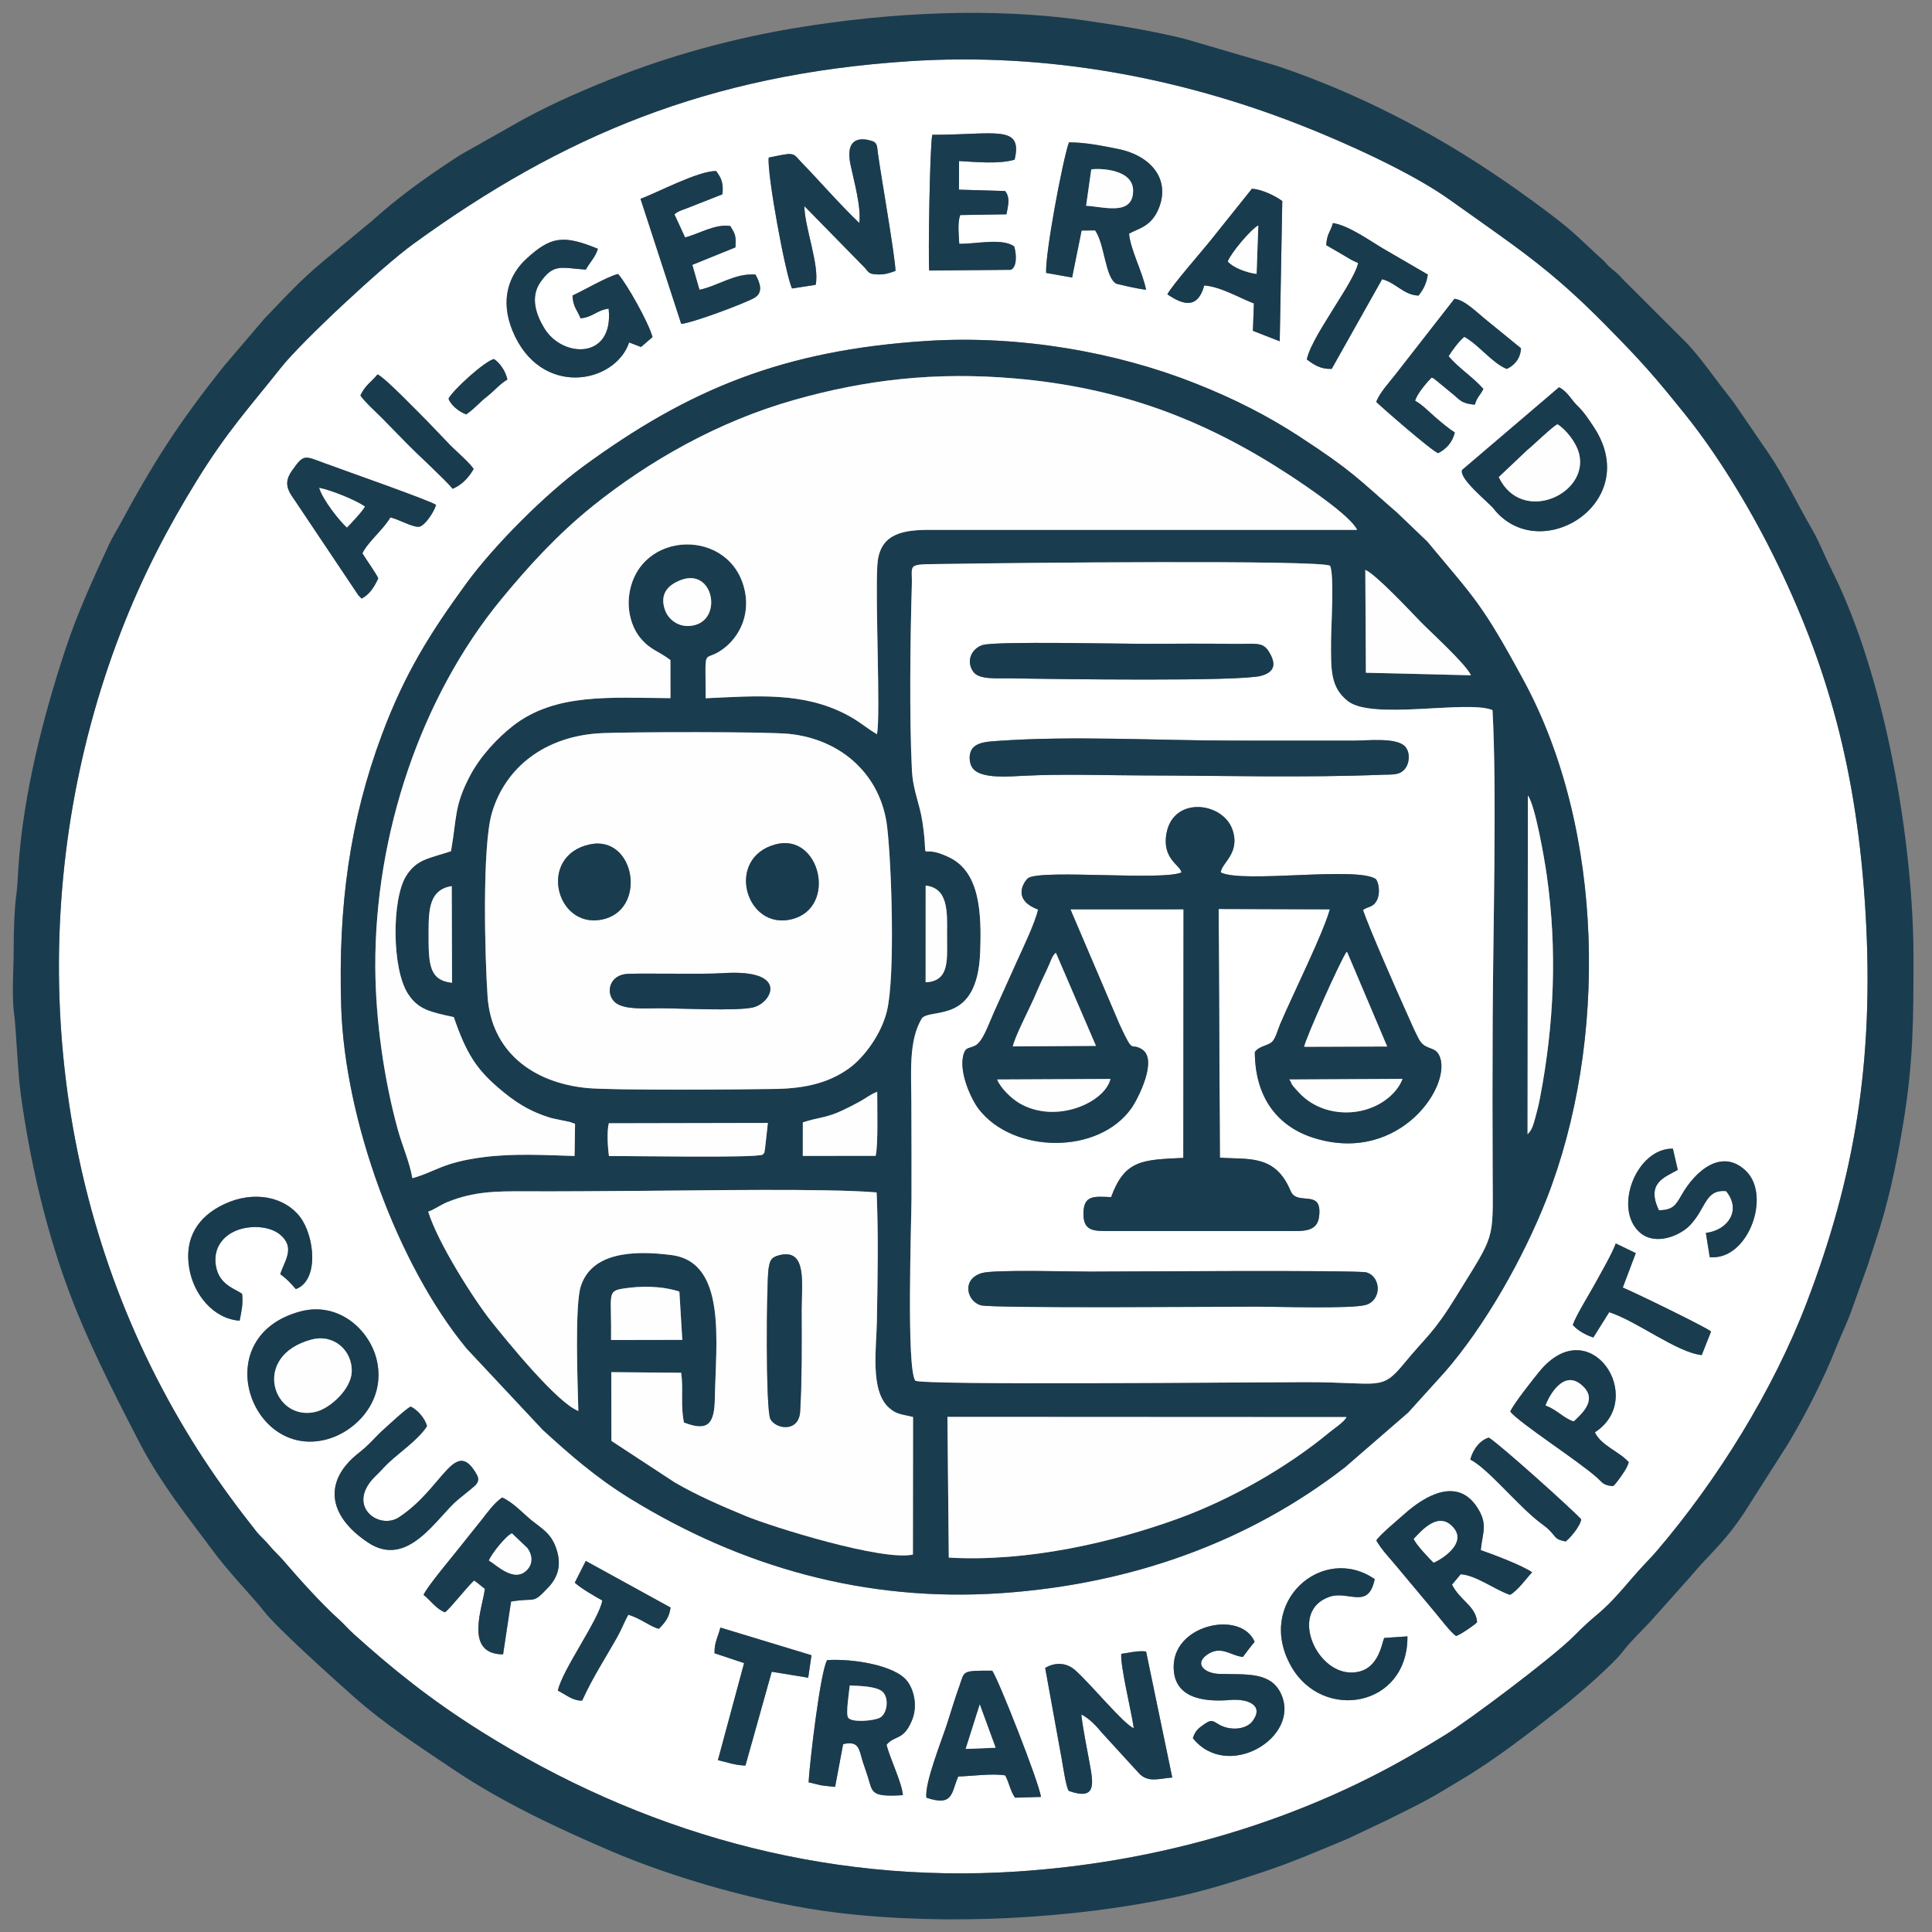
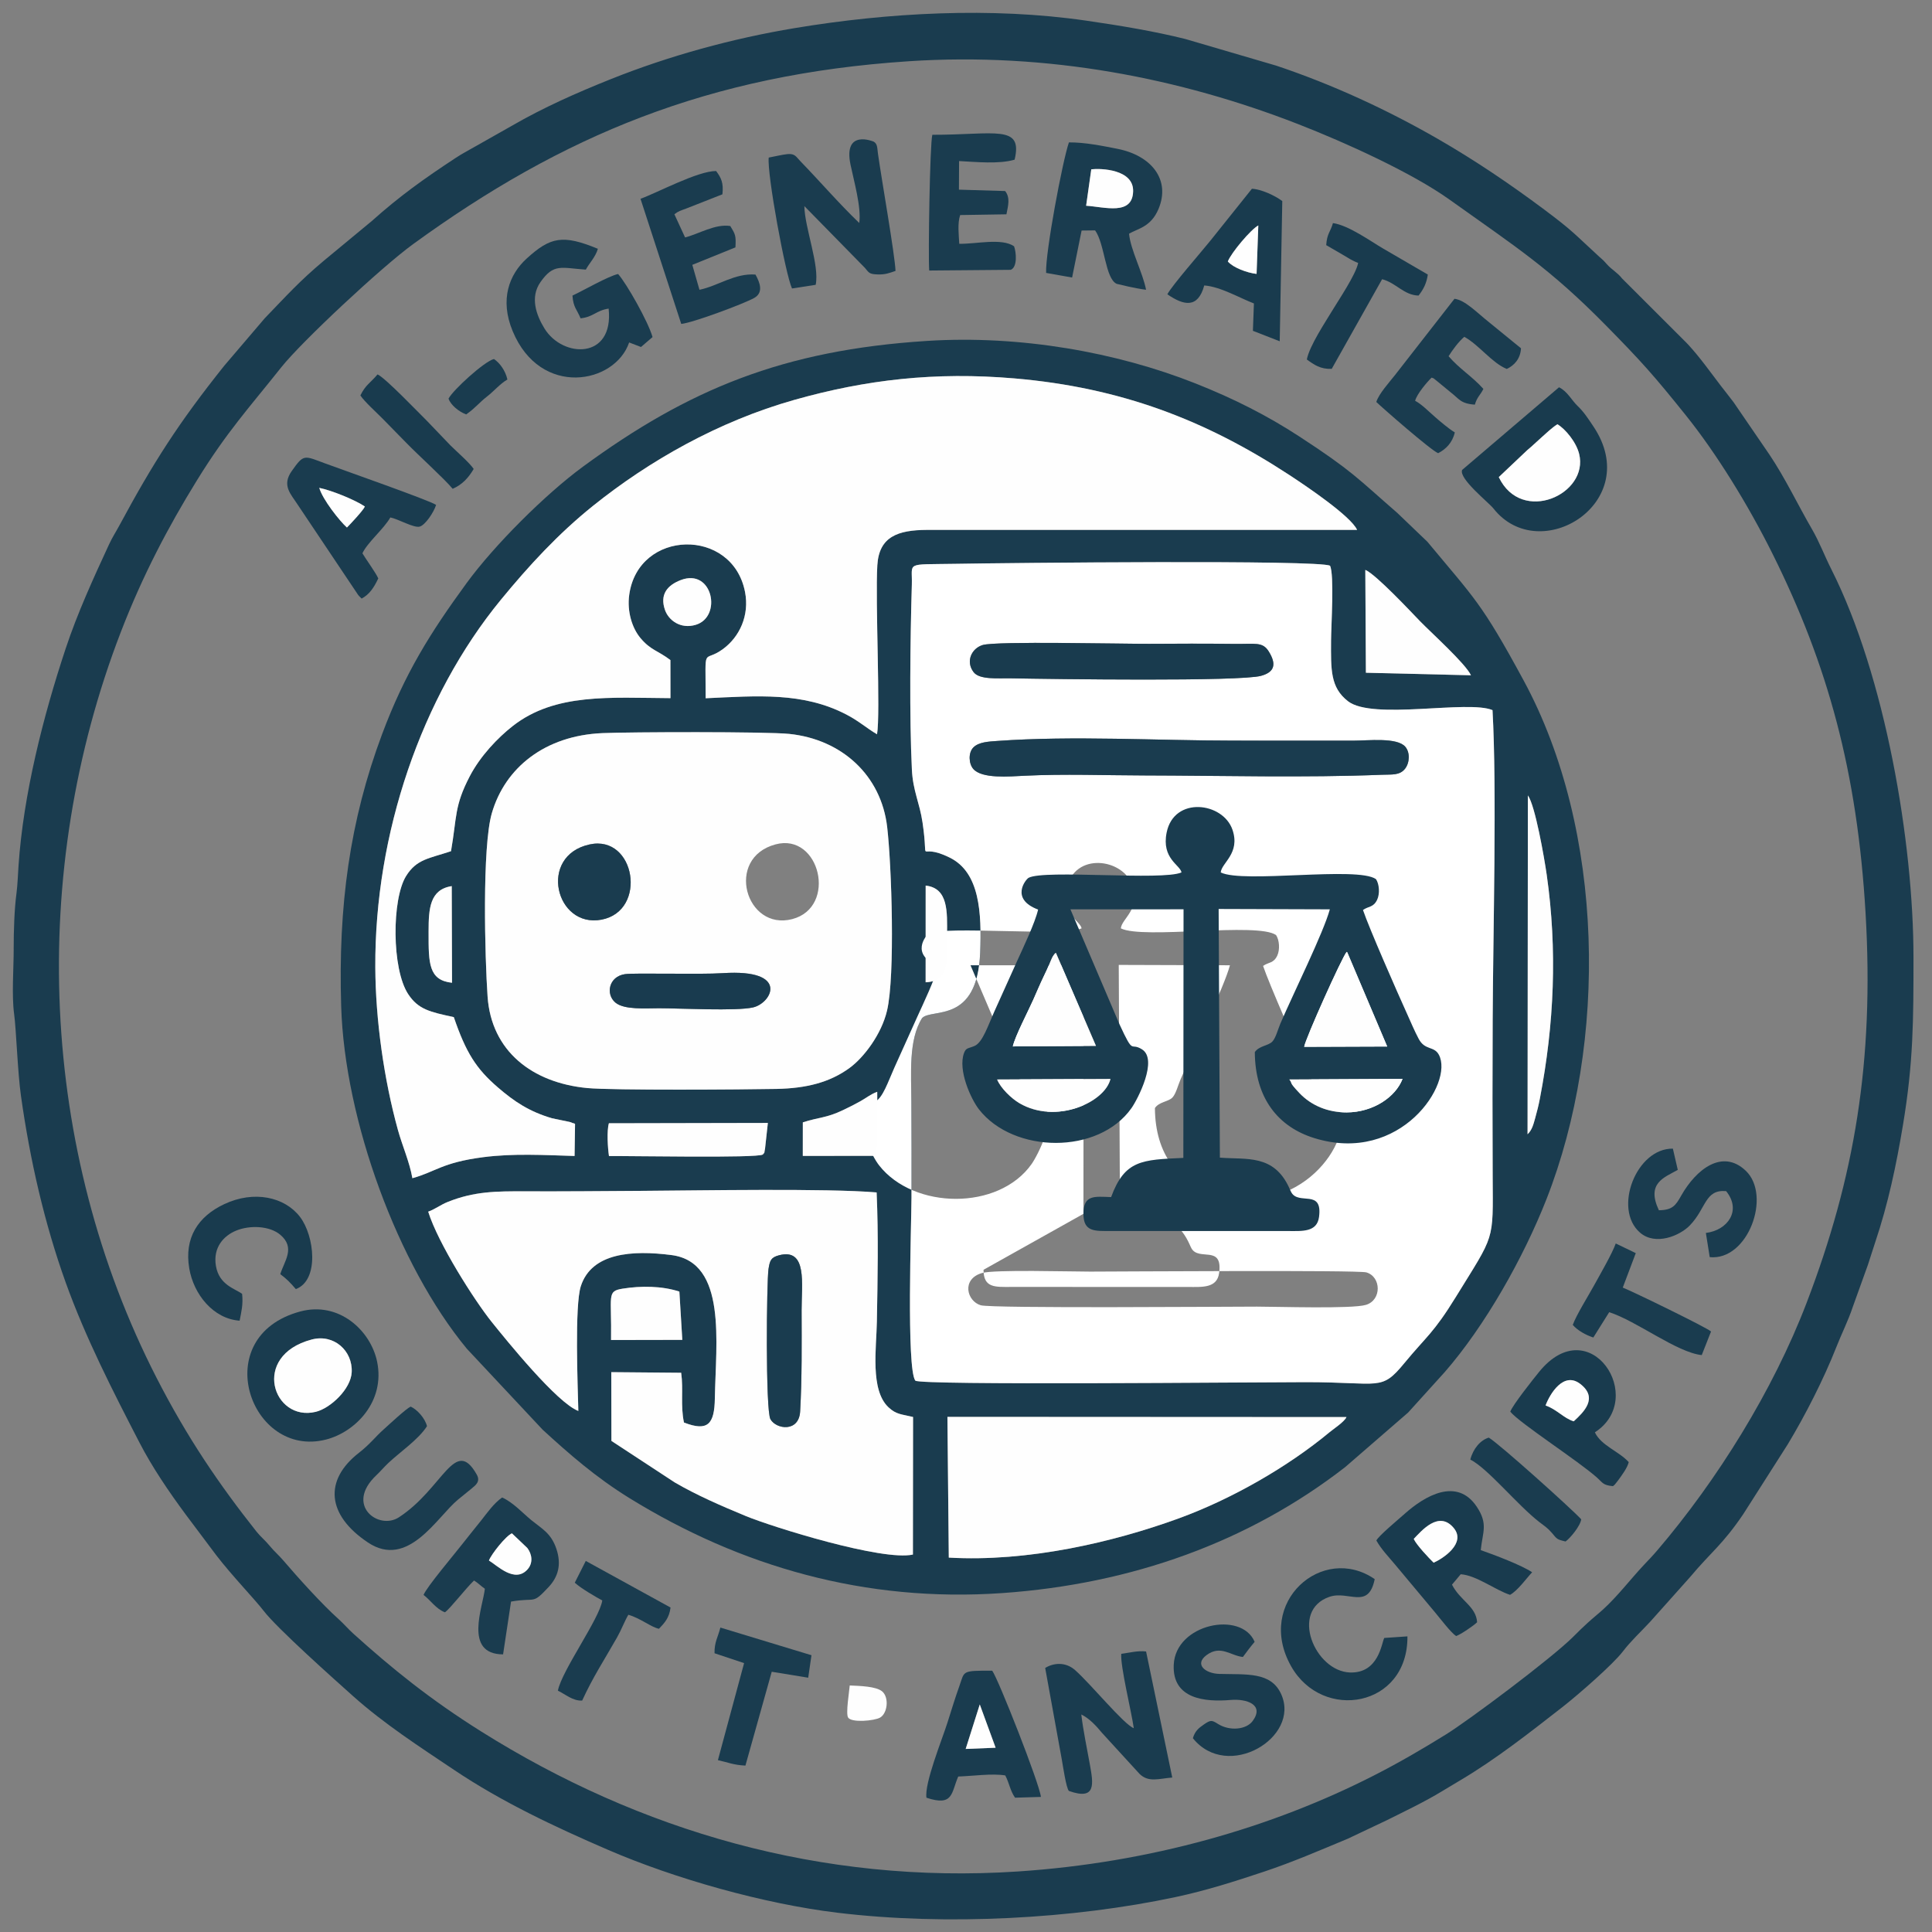
<svg xmlns="http://www.w3.org/2000/svg" xml:space="preserve" width="4in" height="4in" version="1.1" style="shape-rendering:geometricPrecision; text-rendering:geometricPrecision; image-rendering:optimizeQuality; fill-rule:evenodd; clip-rule:evenodd" viewBox="0 0 4000 4000">
  <rect x="0" y="0" width="4000" height="4000" fill="#808080" stroke="none" />
  <defs>
    <style type="text/css">
   
    .fil3 {fill:#193B4E}
    .fil4 {fill:#193B4F}
    .fil1 {fill:#1A3C4F}
    .fil2 {fill:#FEFEFE}
    .fil0 {fill:white}
   
  </style>
  </defs>
  <g id="Layer_x0020_1">
    <g id="_2842013131040">
-       <path class="fil0" d="M1918.11 3721.99c-4.46,-29.94 32.47,-120.64 43.38,-155.13 8.83,-27.94 16.08,-51.74 24.91,-76.46 11.14,-31.2 3.67,-31.48 67.82,-31.46 12.31,16.32 97.84,233.42 100.89,261.39l-53.55 1.6c-10.33,-14.75 -11.55,-29.49 -20.29,-46.1 -27.17,-4.55 -68.33,1.37 -97.35,2.28 -14.75,33.74 -9.63,62.62 -65.81,43.88zm-244.02 -31.92c2,-38.43 24.32,-231.22 38.54,-252.98 51.45,-3.46 140.36,10.4 165.59,43.39 15.12,19.78 21.5,52.78 10.09,80.78 -17.72,43.49 -35.25,30.39 -52.79,51.02 6.74,28.18 32.06,78.65 33.73,104.43 -67.52,4.47 -62.59,-6.76 -72.11,-36.84 -3.19,-10.07 -6.7,-19.96 -10.14,-30.2 -8.56,-25.43 -6.59,-46.86 -41.39,-38.59l-16.63 88.48c-10.19,-0.85 -18.91,-2.08 -29.21,-3.27l-25.68 -6.22zm582.35 -36.9c6.93,39.08 14.05,75.24 -43.28,54.81 -5.64,-4.41 -12.93,-54.94 -14.62,-63.92l-34.61 -190.74c17.41,-10.74 42.11,-12.97 61.74,4.32 33.04,29.1 101.49,113.13 121.72,120.37 -4.93,-34.96 -28.01,-127.87 -25.95,-153.97 17.05,-2.2 34.16,-6.95 51.38,-4.87l54.2 260.99c-28.16,2.35 -49.23,10.68 -67.81,-7.61l-77.58 -84.77c-10.85,-13.09 -25.6,-29.75 -42.93,-38.17 4.02,34.17 11.81,70.07 17.74,103.54zm-777.06 -230.28c-0.56,-22.89 7.27,-33.72 12.1,-53.18l188.61 57.28 -6.78 46.54 -75.5 -12.35 -54.47 194.3c-25.1,-1.21 -36.31,-6.76 -56.98,-11.27l54.22 -200.91 -61.19 -20.4zm990.33 175.87c4.36,-14.79 11.78,-20.84 22.93,-28.55 14.69,-10.15 16.58,-8.66 29.95,-0.47 23.31,14.27 57.51,11.63 70.91,-6.62 24.95,-33.98 -12.75,-46.36 -45.5,-43.56 -53.26,4.56 -121.1,-1.82 -117.94,-72.75 3.8,-85.24 140.17,-112.44 167.51,-47.6 -10.63,12.67 -15.98,20.28 -24.33,31.35 -25.32,-2.47 -46.04,-25.71 -75.46,-3.69 -25.57,19.15 -2.19,37.94 26.69,38.77 56.13,1.62 106.94,-4.89 128.07,41.9 40.59,89.91 -111.2,180.68 -182.84,91.2zm-1105.44 -226.54c-16.49,-3.35 -38,-21.77 -63.36,-29.01 -8.06,13.8 -14.41,31.09 -23.42,46.99 -25.71,45.35 -49.34,80.91 -72.19,130.63 -19.54,1.09 -35,-13.33 -50.26,-20.46 7.83,-41.29 86.48,-149.35 91.89,-186.77 -13,-7.02 -43.72,-24.69 -56.94,-36.8l22.77 -45.06 175.5 96.46c-2.58,21.53 -12.52,32.01 -24,44.02zm1549.68 15.71c1.24,146.83 -175.61,177.15 -240.74,62.01 -74.98,-132.56 65.12,-254.95 172.99,-180.52 -13.15,64.3 -54.12,22.9 -93.84,36.65 -82.74,28.64 -30.03,154.16 42.67,156.61 59.56,2.01 65.36,-60.93 70.91,-71.48l48.01 -3.28zm-2037.02 -85.77c5.96,-15.92 64,-84.43 79.51,-104.47 13.71,-17.71 26.39,-32.74 40.54,-50.75 11.91,-15.15 25.58,-34.65 42.61,-46.56 22.73,9.98 43.18,32.96 61.6,47.83 21.47,17.33 39.78,26.31 50.63,58.23 11.25,33.12 3.47,58.58 -15.96,79.34 -35.03,37.44 -24.69,20.86 -77.81,30.12l-16.46 109.3c-82.59,-0.28 -41.38,-99.3 -37.75,-135.89 -8.75,-5.89 -12.67,-11.02 -22.38,-17.06 -17.79,16.91 -48.99,57.82 -60.24,65.84 -18.59,-6.89 -30.21,-25.54 -44.29,-35.93zm1972.68 -112.63c3.64,-8.9 45.57,-43.76 58.78,-55.54 41.57,-37.04 108.05,-76.11 149.15,-14.37 23.91,35.93 11.88,52.43 8.19,89.72 27.68,9.67 84.94,31.31 106.37,45.87 -11,11.54 -29.86,38.19 -45.76,46.72 -30.88,-10.06 -69.63,-40.48 -102.11,-42.62l-18.04 21.53c16.89,33.13 49.77,44.74 52,77.79 -6.52,6.78 -33.96,25.37 -43.46,28.63 -11.08,-7.31 -32.91,-36.3 -43.71,-49.15l-83.23 -99.51c-14.11,-16.89 -27.08,-29.89 -38.17,-49.08zm194.56 -167.65c5.68,-22.39 20.95,-40.41 38.2,-45.44 20.23,11.56 172.39,148.15 191.35,169.13 -1.83,14.09 -22.94,39.15 -32.39,45.95 -18.93,-4.54 -17.46,-5.11 -28.23,-17.7 -8.74,-10.21 -14.59,-13.71 -25.36,-22 -45.87,-35.3 -106.81,-111.2 -143.57,-129.93zm-2160.13 -69.1c-17.52,27.49 -56.03,53.6 -79.72,75.91 -9.88,9.31 -15.76,16.83 -25.09,25.62 -65.91,62.05 4.66,114.46 46.57,87.16 91.92,-59.88 116.1,-168.83 161.3,-88.43 7.89,14.04 -1.65,21.44 -10.97,29.06 -9.63,7.87 -18.7,15.14 -27.96,22.76 -43.3,35.6 -103.2,144.35 -186.5,88.63 -85.7,-57.32 -90.85,-129.23 -18.63,-185.54 23.7,-18.48 32.67,-31.93 52.18,-49.33 10.43,-9.3 45.31,-41.97 54.98,-46.43 13.37,5.96 29.91,24.11 33.84,40.59zm2242.83 -30.06c5.07,-14.04 47.91,-67.85 59.61,-82.27 105.08,-129.45 224.69,54.64 115.52,125.04 12.96,27.62 50.25,39.46 70.11,61.7 -2.72,11.66 -13.81,26.57 -21.93,37.69 -0.46,0.63 -4.59,5.89 -4.75,6.07 -4.08,4.72 -1.26,2.09 -6.02,5.99 -20.75,-2.08 -20.74,-6.67 -32.48,-17.24 -38.15,-34.36 -160.16,-112.77 -180.06,-136.97zm-2505.6 -207.33c80.62,-21.87 146.17,39.52 159.48,103.75 17.11,82.6 -45,145.8 -105.85,161.34 -156.87,40.07 -245.37,-213.08 -53.63,-265.09zm2634.97 27.71c7.42,-20.67 32.19,-60.05 44.55,-82.61 12.36,-22.55 37.38,-65.71 44.45,-86.03l41.46 19.98 -26.94 71.35c20.94,8.22 174.67,83.03 182.76,90.94l-19.25 48.84c-51.63,-5.45 -134.68,-70.63 -191.59,-88.83l-32.87 52.4c-15.33,-4.97 -32.48,-14.35 -42.58,-26.06zm-2760.14 -8.75c-54.85,-3.94 -95.25,-54.82 -104.28,-108.28 -10.64,-62.99 17.83,-107.44 72.77,-133.18 61.24,-28.69 124.52,-14.93 156.31,26.3 30.42,39.46 40.44,131.72 -8.43,149.74 -12.08,-14.02 -18.59,-20.78 -32.18,-30.94 8.46,-27.44 31.97,-54.49 -0.01,-81.55 -21.8,-18.44 -62.63,-20.34 -91.28,-8.61 -25.47,10.43 -48.58,34.67 -41.92,73.41 6.76,39.3 39.51,46.66 54.2,57.6 2.27,22.25 -1.43,36.26 -5.19,55.51zm3077.64 -268.27c-44.17,-3.81 -40.75,35.31 -75.11,70.98 -20.57,21.36 -71.15,42.82 -103.3,14.82 -56.2,-48.96 -7.46,-174.87 68.19,-173.75l10.15 43.98c-27.76,15.72 -65.8,27.17 -39.12,83.58 28.33,-0.34 34.72,-9.96 46.3,-30.41 30.62,-54.14 85.13,-97.63 133.65,-51.3 53.61,51.2 4.87,186.58 -74.69,178.8l-7.99 -50.12c45.11,-5.47 74.55,-46.41 41.92,-86.59zm-1654.36 -1760.23c192.75,-12.22 392.52,23.34 555.58,87.95 80.02,31.71 149,66.8 214.82,109.69 109.86,71.61 119.64,85.87 203.27,158.57l62.2 59.58c97.09,117.07 111.28,124.63 199.47,287.55 167.64,309.69 174.52,749.61 46.89,1074.13 -47.56,120.92 -126.92,261.75 -210.7,357.73l-75.51 83.48 -130.44 113.05c-199.13,154.55 -441.61,242.08 -710.3,260.76 -282.98,19.67 -541.18,-54.58 -771.42,-196.61 -69.97,-43.16 -126.11,-92.48 -179.69,-141.62l-157 -167.69c-142.87,-172.79 -252.96,-472.98 -260.17,-708.75 -6.36,-208.13 17.77,-384.34 84.53,-563.17 47.17,-126.35 100.07,-210.38 174.62,-312.52 58.01,-79.48 163.72,-184.83 241.67,-241.97 217.53,-159.45 413.86,-241.24 712.18,-260.16zm-1176.24 527.9c-0.49,-0.57 -1.14,-1.35 -1.62,-1.95l-124.83 -186.39c-14.56,-22.67 -33.99,-40.07 -12.59,-70.32 25.05,-35.43 25.03,-31.93 68.43,-15.87 40.83,15.1 216.35,76.56 230.33,86.07 -4.5,15.06 -22.39,41.85 -33.91,44.98 -12.19,3.32 -44.04,-15.59 -60.79,-18.98 -13.59,23.96 -47.56,51.82 -57.85,74.3 8.67,14.33 27.07,39.27 32.85,51.89 -9.32,19.89 -18.63,33.31 -34.44,41.82l-5.59 -5.56zm2484.65 -431.94c17.65,8.7 25.83,26.69 38.76,39 12.85,12.24 22.16,26.77 32.38,42.02 105.62,157.46 -111.46,291.59 -207.02,169.8 -9.46,-12.05 -72.2,-61.76 -64.74,-79.66l200.62 -171.16zm-2481.64 16.88c10.71,-22 21.06,-26.17 35.51,-43.52 15.59,6.61 85.34,79.59 103.03,96.97l47.96 50.06c13.54,13.44 38.78,35.2 48.07,48.68 -9.96,17.19 -23.26,32.49 -43.54,41.11 -16.7,-20.36 -70.92,-69.26 -96.61,-95.77 -16.89,-17.42 -31.51,-32.19 -48.52,-49.52 -12.67,-12.91 -37.33,-34.94 -45.89,-48.01zm182.42 6.76c8.76,-17.48 74.16,-77.31 94.1,-82.13 11.64,7.7 23.74,23.79 27.83,42.43 -15.46,9.01 -27.47,23.82 -42.34,35.35 -16.36,12.69 -23.82,23.52 -42.99,36.91 -15.73,-5.81 -31.95,-19.63 -36.61,-32.55zm1920.91 6.76c5,-16.65 27.48,-41.41 38.61,-55.59l123.25 -158.06c22.37,2.94 45.02,27.49 72.78,49.55l64.91 52.92c-1.02,21.84 -14.24,35.83 -29.46,42.79 -30.63,-12.38 -57.36,-49.78 -87.93,-66.52 -12.02,10.28 -24.43,27.24 -32.52,40.2 23.13,26.84 48.92,41.67 72.04,67.64 -6.12,12.97 -13.06,16.48 -17.63,32.61 -29.98,-2.12 -32.48,-12.09 -49.62,-25.13l-29.71 -24.46c-9.69,-7.19 -1.64,-2.87 -10.2,-6.4 -10.08,9.83 -30.52,34.07 -34.13,47.96 14.39,7.94 25.93,20.19 40.69,33.09 11.51,10.06 29.24,25.17 41.46,32.41 -4.99,21.48 -18.52,34.78 -34.5,43.02 -14.39,-5.41 -117.09,-95.26 -128.04,-106.05zm-432.58 -222.89c9.14,-17.85 70.76,-88.21 88.58,-110.45l86.48 -108.09c19.79,1.14 47.23,13.88 62.86,25.46l-5.3 290.34 -55.52 -21.66 2.09 -56.69c-28.57,-10.76 -68.86,-34.68 -102.83,-37.25 -13.18,48.56 -42.83,41.37 -76.35,18.34zm-1114.35 99.7c-29.26,86.15 -183.75,115.08 -241.21,-23.62 -27.07,-65.34 -7.31,-117.13 29.33,-150.41 49.01,-44.5 74.44,-49.89 147.15,-19.93 -4.94,17.33 -18.09,29.97 -24.91,43.14 -51.61,-3.61 -66.41,-13.15 -93.75,25.55 -22.3,31.57 -9.06,68.45 8.19,96.47 37.94,61.59 144.13,64.36 132.74,-41.3 -26.17,3.97 -31.31,17.23 -58.07,20.13 -7.45,-18.35 -15.3,-22.72 -16.8,-47.13 21.61,-9.89 73.58,-40.07 94.48,-44.65 17.6,19.79 62.31,98.66 71.3,130.56l-23.91 20.56 -24.54 -9.39zm1634.37 -97.07c-30.49,-0.8 -46.74,-26.59 -75.43,-33.87l-104.34 185.6c-23.37,0.93 -36.57,-8.5 -51.53,-19.42 5.56,-28.38 38.57,-77.69 52.52,-101.01 12.2,-20.38 49.45,-75.44 53.74,-98.94 -11.48,-4.03 -22.61,-11.37 -32.89,-17.5l-33.24 -19.29c1.57,-24.21 8.7,-27.03 13.92,-45.66 32.28,4.55 77.76,37.45 103.06,52.23l93.36 54.31c-2.53,17.91 -8.91,30.52 -19.19,43.55zm-771.07 -46.93c-1.89,-41.23 34.08,-232.64 47.22,-270.24 32.99,-0.25 69.37,7.16 100.86,13.41 69.31,13.77 110.19,63.33 84.65,124.34 -15.79,37.71 -43.28,40.7 -61.03,51.32 2.96,33.13 28.59,81.08 35.23,116.06 -12.9,-1.59 -23.23,-3.94 -36.13,-6.5l-24.62 -5.76c-23.93,-10.65 -24.54,-82.56 -44.76,-110.69l-27.96 0.32 -19.65 97.28 -53.81 -9.55zm-839.77 -153.45c34.36,-12.33 118.37,-57.61 156.54,-57.51 10.8,14.56 15.57,24.76 13.07,48.22l-75.21 29.56c-11.42,4.34 -15.77,5.02 -24.23,11.79l22.12 47.95c27.55,-6.79 62.46,-28.65 93.62,-23.63 10.29,16.99 12.09,19.46 10.65,44.2l-89.3 36.18 14.8 51.65c38.72,-8.09 73.27,-34.78 115.97,-31.52 9.23,16.44 17.11,37.38 -2.6,48.4 -22.08,12.35 -128.08,51.74 -151.08,53.76l-84.34 -259.05zm597.69 148.52c-2.29,-29.89 1.34,-261.74 6.48,-281.04 129.33,0.25 188.09,-22.18 170.33,51.55 -32.59,9.59 -79.9,4.63 -114.96,2.86l-0.29 59.21 95.67 2.85c10.81,13.8 6.35,29.61 2.66,48.18l-95.78 1.54c-5.83,17.1 -2.83,40.96 -1.88,59.46 33.64,0.92 87.44,-12.59 113.44,5.16 4.47,11.49 7.52,43.04 -6.82,48.77l-168.86 1.46zm-235.02 29.59l-49 7.57c-13.51,-28.67 -52.11,-238.08 -48.2,-271.02 11.93,-2.07 27.54,-6.07 38.66,-7.17 15.7,-1.55 17.96,5.51 26.53,14.35 42.85,44.2 78.37,85.98 122.23,128.28 4.63,-32.36 -11.33,-87.9 -18.17,-121.11 -15.23,-73.94 47.43,-47.71 48.11,-47.31 7.96,4.58 7.13,12.96 8.77,24.75 6.9,49.69 35.18,210.16 36.36,242.87 -13.15,4.5 -20.98,7.7 -36.64,7.28 -18.31,-0.5 -18.28,-3.7 -26.71,-13.55l-125.39 -127.93c0.65,44.92 31.91,122.93 23.44,162.99zm192.3 -462.88c-413.28,27.21 -716.93,153.93 -1026.06,378.78 -65,47.28 -230.43,201.64 -272.73,254.9 -67.12,84.52 -112.24,132.96 -174.81,234.41 -59.58,96.59 -112.09,196.43 -157.08,313 -192.51,498.85 -169.06,1070.95 73.92,1545.04 63.28,123.46 129.04,219.96 206.48,317.78 8.37,10.57 18.49,18.58 27.64,29.83 9.26,11.39 18.1,18.49 27.72,29.74 31.11,36.35 79.51,90.23 114.91,121.95 11.22,10.06 19.41,20.1 30.61,30.19 80.06,72.13 158.42,135.74 264.44,202.31 327.72,205.76 705.18,316.63 1110.5,289.98 274.74,-18.06 527.2,-91.2 738.17,-198.93 53.83,-27.48 100.8,-55.08 148.74,-84.74 46.67,-28.87 218.7,-157.39 264,-202.67 11.46,-11.45 17.34,-17.35 29.33,-28.26 12.88,-11.73 21.18,-17.98 32.54,-28.33 29.69,-27.06 56.99,-62.87 84.11,-91.76 11.64,-12.39 17.37,-18.07 27.52,-29.95 124,-145.15 239.74,-330.75 309.31,-512.56 99.35,-259.62 140.09,-499.99 122.13,-806.81 -17.2,-293.81 -78.51,-514.63 -192.26,-743.4 -50.81,-102.19 -116.56,-208.58 -179.58,-287.13 -66.23,-82.56 -91.29,-110.79 -165.52,-186.21 -116.97,-118.83 -184.81,-161.31 -324.22,-260.84 -77.43,-55.28 -214.41,-117.69 -313.74,-156.36 -243.69,-94.86 -517.37,-148.97 -806.08,-129.97z" />
      <path class="fil1" d="M1964.36 3224.86l-2.83 -291.38 826.19 0.42c-4.65,10.09 -26.68,24.39 -34.73,31.08 -86.94,72.29 -203.46,138.89 -312.12,178.52 -136.71,49.86 -313.37,90.75 -476.51,81.35zm-557.79 -550.76l6.06 99.98 -147.5 0.28c1.52,-92.65 -9.5,-100.98 24.04,-106.32 38.13,-6.07 81.22,-5.78 117.4,6.07zm-520.01 -165.5c12.91,-4.3 25.4,-14.07 40.38,-20.07 54.89,-22.02 100.23,-22.24 160.01,-22.01 81.15,0.31 162.36,-0.47 243.51,-0.96 116.92,-0.71 381.83,-5.52 484.51,3.26 3.93,91.04 2.05,176.68 0.5,267.53 -0.93,54.7 -14.28,141.56 24.11,177.42 16.26,15.2 27.14,14.15 50.8,19.96l-0.29 284.83c-62.94,14.12 -291.15,-57.07 -346.43,-79.94 -51.1,-21.14 -101.65,-43.14 -146.88,-69.54l-130.9 -85.84 -0.28 -142.32 144.7 1.25c4.91,34.96 -1.76,67.37 5.77,103.01 49.71,19.4 63.07,3.11 63.95,-49.83 1.93,-115.68 25.46,-281.96 -89.74,-296.86 -81.3,-10.51 -165.25,-4.94 -187.74,64.39 -13.02,40.13 -6.41,206.42 -5.15,258.33 -44.07,-16.46 -149.44,-147 -179.07,-183.86 -35.76,-44.49 -111.55,-163.39 -131.77,-228.74zm775.61 -184.87c34.29,-11 48.26,-8.74 82.8,-25.13 13.08,-6.21 23.22,-11.38 35.82,-18.3 12.71,-6.98 20.96,-14.4 35.4,-19.85 -0.22,26.38 2.31,113.43 -3.35,132.63l-150.73 0.11 0.07 -69.45zm-401.35 69.81c-2.56,-17.09 -4.79,-52.19 -0.18,-67.93l329.12 -0.66 -5.81 53.08c-2.67,12.5 0.52,5.77 -4.7,12.35 -11.64,7.72 -278.35,2.52 -318.44,3.16zm1902.5 -746.69c15.11,20.61 34.03,129.57 39.01,164.51 22.15,155.47 15.46,309.04 -14.09,462.63 -2.75,14.29 -5.91,27.18 -9.84,41 -3.46,12.16 -6.12,24.22 -15.76,33.37l0.67 -701.51zm-1916.48 -128.98c56.52,-2.47 339.92,-3.32 387.35,1.63 108.74,11.35 190.14,85.78 202.59,192.75 9.28,79.65 16.72,308.07 -0.3,380.21 -11.57,49.02 -47.98,97.03 -77.56,118.63 -40.94,29.89 -89.19,42.17 -151.12,43.41 -66.95,1.35 -339.3,3.28 -392.37,-1.84 -113.54,-10.95 -198.11,-76.41 -205.95,-189.31 -5.67,-81.57 -11.56,-309.7 8.81,-379.77 27.43,-94.31 110.03,-160.52 228.54,-165.7zm669.65 315.67c47.06,5.17 44.68,54.44 44.26,101.24 -0.43,47.82 7.57,96.85 -44.33,98.94l0.07 -200.17zm-1029.14 94.47c0.07,-46.59 2.36,-86.41 47.93,-93.4l0.6 200.1c-48.48,-5.15 -48.63,-40.42 -48.53,-103.32l0 -3.38zm1866.36 -756.65c9.04,18.31 2.24,125.2 2.1,154.63 -0.29,60.24 -1.78,97.22 35.05,125.86 51.13,39.77 248.31,-3.27 299.22,18.42 9.22,163.59 1.11,462.87 0.33,640.36 -0.48,108.14 -0.56,216.54 0,324.68 0.72,137.55 4.85,118.13 -76.17,249.77 -46.46,75.5 -61.02,81.68 -106.57,136.98 -48.85,59.29 -48.44,39.48 -204.1,39.55 -120.54,0.05 -796.9,6.82 -808.47,-3.13 -18.69,-24.55 -8.21,-323.35 -7.94,-379.19 0.32,-65.34 -0.17,-130.81 -0.29,-196.16 -0.11,-59.67 -6.38,-129.99 22.26,-175.34 20.12,-20.95 114.45,13.04 120.17,-135.72 3.15,-81.79 -0.52,-165.57 -62.85,-196.41 -71.07,-35.16 -42.04,24.63 -56.42,-72.59 -6.19,-41.87 -19.91,-65.23 -22.08,-109.81 -5.31,-108.78 -3.47,-269.44 -0.09,-383.09 1.41,-47.41 -15.41,-41.01 88.56,-42.81 109.76,-1.9 757.36,-8.68 777.28,4zm73.02 8.52c21.86,8.95 97.13,89.62 113.08,106.07 23.96,24.72 94.04,87.59 105.66,112.12l-217.53 -5.23 -1.21 -212.96zm-1417.15 21.04c65.97,-25.22 86.26,76.19 30.78,92.72 -31.17,9.29 -56.01,-9.07 -63.58,-30.75 -11.15,-31.91 4.56,-51.17 32.8,-61.97zm-555.82 1238.4c-5.65,-33.11 -20.91,-67.25 -29.87,-99.64 -28.97,-104.75 -46.37,-227.94 -46.89,-337.27 -1.31,-275.42 94.93,-559.45 259.78,-760.43 58.05,-70.77 119.07,-136.98 190.87,-194.63 115.95,-93.1 259.41,-174.88 416.51,-219.32 148.76,-42.08 291.91,-58.57 455.8,-44.6 221.16,18.87 396.25,86.79 568.22,199.2 34.87,22.79 128.21,85.51 141.49,114.38l-890.8 0.07c-59.39,0.34 -98.9,13.51 -102.48,73.16 -4.48,74.79 6.88,308.16 -0.63,349.98 -21.79,-12.72 -37.03,-27.16 -63.64,-40.96 -90.1,-46.71 -183.36,-38.56 -291.16,-33.6 -0.13,-114.61 -6.19,-70.99 35.96,-101.96 34.08,-25.04 55.07,-69.33 45.54,-118.26 -26.14,-134.13 -221.04,-129.77 -239.74,5.97 -4.83,35.07 6.18,69.04 22.97,89.26 21.26,25.61 35.93,25.87 62.32,45.91l0.09 78.85c-124.9,-0.69 -238.79,-11.1 -326.76,57.89 -30.68,24.06 -66.84,61.74 -88.83,103.95 -32.27,61.96 -26.4,83.99 -38.76,155.02 -45.35,15.28 -70.98,16.07 -92.99,51.43 -29.72,47.75 -29.98,192.42 4.32,244.5 20.94,31.8 45.03,36.9 94.46,47.61 25.15,73.61 46.39,106.93 91.23,145.54 34.39,29.61 64.92,49.94 111.93,63.85l36.07 7.48c1,0.25 1.99,0.56 2.89,0.82l5.74 2.26c0.55,-0.85 1.96,0.77 3.16,1.31l-0.98 66.24c-63.35,-1.9 -126.68,-5.64 -189.46,2.53 -84.98,11.05 -98.02,30.13 -146.37,43.46zm1065.61 -1733.48c-298.31,18.92 -494.65,100.71 -712.18,260.16 -77.94,57.14 -183.66,162.49 -241.67,241.97 -74.55,102.13 -127.45,186.17 -174.62,312.52 -66.76,178.83 -90.89,355.04 -84.53,563.17 7.21,235.78 117.3,535.96 260.17,708.75l157 167.69c53.58,49.14 109.72,98.46 179.69,141.62 230.24,142.03 488.43,216.28 771.42,196.61 268.69,-18.68 511.17,-106.21 710.3,-260.76l130.44 -113.05 75.51 -83.48c83.79,-95.98 163.15,-236.81 210.7,-357.73 127.63,-324.53 120.75,-764.44 -46.89,-1074.13 -88.19,-162.92 -102.38,-170.47 -199.47,-287.55l-62.2 -59.58c-83.63,-72.7 -93.41,-86.96 -203.27,-158.57 -65.81,-42.9 -134.8,-77.98 -214.82,-109.69 -163.06,-64.61 -362.83,-100.18 -555.58,-87.95z" />
-       <path class="fil0" d="M2033.01 2635.7c25.57,-7.54 183.77,-2.93 224.13,-2.97 57.19,-0.06 554.57,-3.53 571.88,1.64 30.8,9.2 32.02,57.36 -1.11,67.26 -28.9,8.63 -183.94,3.6 -225.79,3.59 -61.55,0 -548.74,3.91 -571.55,-2.8 -28.87,-8.49 -40.47,-54.08 2.44,-66.74zm210.13 -122.57c0.08,-39.69 22.43,-35.94 57.3,-34.66 28.27,-76.93 63.84,-77.25 149.55,-81.16l0.41 -514.7 -234.18 0.11 101.73 238.32c30.43,66.05 21.36,35.62 46.57,51.61 33.47,21.24 -9.05,103.34 -21.87,121.54 -68.22,96.8 -244.06,94.51 -315.75,2.71 -16.63,-21.3 -44,-81.06 -31.04,-116.63 4.18,-11.46 8.74,-9.11 21.93,-14.78 16.65,-7.17 28.12,-42.89 40.69,-70.77 16.24,-36.03 31.1,-69.15 47.36,-105.04 12.58,-27.77 37.11,-78.84 43.46,-106.52 -58.68,-21.96 -25.51,-62.66 -19.67,-65.77 32.81,-17.47 277.44,6.4 316.54,-11.14 -2.49,-15.44 -41.59,-28.34 -30.78,-82.4 15.2,-76.01 116.75,-63.26 136.31,-5.98 16.72,48.96 -22.65,68.38 -24.3,88.38 46.35,23.23 283.07,-13.3 321.39,13.87 6.97,10.17 8.25,30.41 2.48,42.6 -7.76,16.39 -17.8,13.05 -29.37,21.31 12.7,37.67 71.84,172.22 90.7,213.71 8.43,18.55 15.47,35.81 24.66,53.08 13.06,24.54 31.79,14.28 41.79,32.96 31.39,58.64 -79.02,227.45 -257.39,172.67 -75.31,-23.13 -123.15,-82.59 -123.69,-178.17 8.78,-13.18 27.93,-12.94 36.35,-21.91 7.19,-7.65 11.44,-25.21 16.69,-37.44 26.78,-62.32 89.28,-188.27 102.28,-236.28l-230.21 -0.74 2.56 514.85c55.46,4.37 111.56,-7.51 143.64,62.72 1.65,3.61 2.65,6.21 4.34,9.22 15.29,27.12 65.18,-8.08 57.3,50.97 -4.24,31.74 -34.77,29.11 -64.54,29.02l-365.27 -0.07c-33.94,0.11 -58.04,2.44 -57.97,-35.52zm-178.59 -979.06c157.61,-11.3 330.59,-0.7 490.22,-0.7 82.3,0 164.59,0.02 246.89,0.09 30.73,0.02 90.85,-7.32 107.91,12.67 10.11,11.85 9.17,33.47 -0.9,45.85 -11.12,13.69 -26.9,11.26 -47.54,12.09 -160.46,6.41 -330.98,1.73 -492.38,1.41 -80.64,-0.17 -166.92,-3.36 -246.89,0.59 -32.92,1.63 -89.05,6.62 -106.91,-14.2 -9.31,-10.85 -10.56,-33.39 0.31,-44.38 11.09,-11.2 31.2,-12.11 49.28,-13.41zm-29.86 -198.65c28.54,-8.43 290.61,-2.13 344.21,-2.46 58.63,-0.37 117.25,-0.59 175.87,0.17 43.73,0.57 59.17,-5.09 72.03,15.64 16.41,26.44 12.2,42.72 -15.94,50.45 -44.17,12.13 -426.65,6.87 -519.44,5.14 -24.92,-0.46 -63.38,3.37 -75.67,-12.76 -17.12,-22.47 -3.88,-49.43 18.94,-56.17zm719.02 -164.07c-19.92,-12.69 -667.53,-5.91 -777.28,-4 -103.96,1.8 -87.15,-4.6 -88.56,42.81 -3.39,113.65 -5.22,274.32 0.09,383.09 2.17,44.57 15.89,67.94 22.08,109.81 14.38,97.21 -14.65,37.43 56.42,72.59 62.33,30.84 66,114.61 62.85,196.41 -5.72,148.76 -100.06,114.76 -120.17,135.72 -28.64,45.35 -22.37,115.67 -22.26,175.34 0.12,65.35 0.61,130.82 0.29,196.16 -0.28,55.83 -10.76,354.64 7.94,379.19 11.57,9.96 687.93,3.19 808.47,3.13 155.66,-0.06 155.25,19.74 204.1,-39.55 45.55,-55.3 60.1,-61.48 106.57,-136.98 81.02,-131.63 76.89,-112.22 76.17,-249.77 -0.56,-108.13 -0.48,-216.54 -0,-324.68 0.78,-177.49 8.89,-476.78 -0.33,-640.36 -50.91,-21.69 -248.09,21.35 -299.22,-18.42 -36.82,-28.64 -35.33,-65.62 -35.05,-125.86 0.14,-29.43 6.94,-136.33 -2.1,-154.63z" />
+       <path class="fil0" d="M2033.01 2635.7c25.57,-7.54 183.77,-2.93 224.13,-2.97 57.19,-0.06 554.57,-3.53 571.88,1.64 30.8,9.2 32.02,57.36 -1.11,67.26 -28.9,8.63 -183.94,3.6 -225.79,3.59 -61.55,0 -548.74,3.91 -571.55,-2.8 -28.87,-8.49 -40.47,-54.08 2.44,-66.74zm210.13 -122.57l0.41 -514.7 -234.18 0.11 101.73 238.32c30.43,66.05 21.36,35.62 46.57,51.61 33.47,21.24 -9.05,103.34 -21.87,121.54 -68.22,96.8 -244.06,94.51 -315.75,2.71 -16.63,-21.3 -44,-81.06 -31.04,-116.63 4.18,-11.46 8.74,-9.11 21.93,-14.78 16.65,-7.17 28.12,-42.89 40.69,-70.77 16.24,-36.03 31.1,-69.15 47.36,-105.04 12.58,-27.77 37.11,-78.84 43.46,-106.52 -58.68,-21.96 -25.51,-62.66 -19.67,-65.77 32.81,-17.47 277.44,6.4 316.54,-11.14 -2.49,-15.44 -41.59,-28.34 -30.78,-82.4 15.2,-76.01 116.75,-63.26 136.31,-5.98 16.72,48.96 -22.65,68.38 -24.3,88.38 46.35,23.23 283.07,-13.3 321.39,13.87 6.97,10.17 8.25,30.41 2.48,42.6 -7.76,16.39 -17.8,13.05 -29.37,21.31 12.7,37.67 71.84,172.22 90.7,213.71 8.43,18.55 15.47,35.81 24.66,53.08 13.06,24.54 31.79,14.28 41.79,32.96 31.39,58.64 -79.02,227.45 -257.39,172.67 -75.31,-23.13 -123.15,-82.59 -123.69,-178.17 8.78,-13.18 27.93,-12.94 36.35,-21.91 7.19,-7.65 11.44,-25.21 16.69,-37.44 26.78,-62.32 89.28,-188.27 102.28,-236.28l-230.21 -0.74 2.56 514.85c55.46,4.37 111.56,-7.51 143.64,62.72 1.65,3.61 2.65,6.21 4.34,9.22 15.29,27.12 65.18,-8.08 57.3,50.97 -4.24,31.74 -34.77,29.11 -64.54,29.02l-365.27 -0.07c-33.94,0.11 -58.04,2.44 -57.97,-35.52zm-178.59 -979.06c157.61,-11.3 330.59,-0.7 490.22,-0.7 82.3,0 164.59,0.02 246.89,0.09 30.73,0.02 90.85,-7.32 107.91,12.67 10.11,11.85 9.17,33.47 -0.9,45.85 -11.12,13.69 -26.9,11.26 -47.54,12.09 -160.46,6.41 -330.98,1.73 -492.38,1.41 -80.64,-0.17 -166.92,-3.36 -246.89,0.59 -32.92,1.63 -89.05,6.62 -106.91,-14.2 -9.31,-10.85 -10.56,-33.39 0.31,-44.38 11.09,-11.2 31.2,-12.11 49.28,-13.41zm-29.86 -198.65c28.54,-8.43 290.61,-2.13 344.21,-2.46 58.63,-0.37 117.25,-0.59 175.87,0.17 43.73,0.57 59.17,-5.09 72.03,15.64 16.41,26.44 12.2,42.72 -15.94,50.45 -44.17,12.13 -426.65,6.87 -519.44,5.14 -24.92,-0.46 -63.38,3.37 -75.67,-12.76 -17.12,-22.47 -3.88,-49.43 18.94,-56.17zm719.02 -164.07c-19.92,-12.69 -667.53,-5.91 -777.28,-4 -103.96,1.8 -87.15,-4.6 -88.56,42.81 -3.39,113.65 -5.22,274.32 0.09,383.09 2.17,44.57 15.89,67.94 22.08,109.81 14.38,97.21 -14.65,37.43 56.42,72.59 62.33,30.84 66,114.61 62.85,196.41 -5.72,148.76 -100.06,114.76 -120.17,135.72 -28.64,45.35 -22.37,115.67 -22.26,175.34 0.12,65.35 0.61,130.82 0.29,196.16 -0.28,55.83 -10.76,354.64 7.94,379.19 11.57,9.96 687.93,3.19 808.47,3.13 155.66,-0.06 155.25,19.74 204.1,-39.55 45.55,-55.3 60.1,-61.48 106.57,-136.98 81.02,-131.63 76.89,-112.22 76.17,-249.77 -0.56,-108.13 -0.48,-216.54 -0,-324.68 0.78,-177.49 8.89,-476.78 -0.33,-640.36 -50.91,-21.69 -248.09,21.35 -299.22,-18.42 -36.82,-28.64 -35.33,-65.62 -35.05,-125.86 0.14,-29.43 6.94,-136.33 -2.1,-154.63z" />
      <path class="fil1" d="M1881.07 126.81c288.71,-19 562.4,35.11 806.08,129.97 99.33,38.67 236.31,101.08 313.74,156.36 139.41,99.53 207.24,142.01 324.22,260.84 74.24,75.42 99.29,103.66 165.52,186.21 63.02,78.55 128.77,184.94 179.58,287.13 113.74,228.77 175.05,449.59 192.26,743.4 17.96,306.82 -22.78,547.19 -122.13,806.81 -69.57,181.8 -185.3,367.4 -309.31,512.56 -10.15,11.88 -15.89,17.56 -27.52,29.95 -27.12,28.88 -54.43,64.7 -84.11,91.76 -11.36,10.35 -19.66,16.6 -32.54,28.33 -11.98,10.91 -17.87,16.81 -29.33,28.26 -45.3,45.28 -217.33,173.8 -264,202.67 -47.95,29.66 -94.91,57.25 -148.74,84.74 -210.96,107.72 -463.43,180.87 -738.17,198.93 -405.33,26.65 -782.79,-84.22 -1110.5,-289.98 -106.03,-66.57 -184.39,-130.18 -264.44,-202.31 -11.2,-10.09 -19.39,-20.13 -30.61,-30.19 -35.4,-31.72 -83.8,-85.6 -114.91,-121.95 -9.63,-11.25 -18.46,-18.35 -27.72,-29.74 -9.15,-11.25 -19.27,-19.26 -27.64,-29.83 -77.44,-97.82 -143.2,-194.32 -206.48,-317.78 -242.98,-474.09 -266.43,-1046.18 -73.92,-1545.04 44.99,-116.57 97.5,-216.41 157.08,-313 62.57,-101.44 107.69,-149.88 174.81,-234.41 42.3,-53.26 207.72,-207.62 272.73,-254.9 309.13,-224.85 612.78,-351.57 1026.06,-378.78zm-1852.72 1838.4c0,40.05 -4.36,95.8 0.92,134.36 4.25,30.98 7.22,120.06 14.03,168.6 18.69,133.24 48.76,264.81 92.84,387.42 41.14,114.44 96.98,223.49 152.59,331.06 26.55,51.37 60.96,101.85 95.25,148.26l63.78 85.03c31.11,40.72 80.54,92.1 98.04,115.03 27.6,36.17 146.94,142.44 185.22,176.66 64.36,57.52 137.63,104.79 209.12,152.76 99.17,66.55 208.73,117.94 318.32,165.31 138.79,59.99 322.94,111.94 475.05,130.34 225.79,27.31 488.8,12.74 700.33,-32.36 63.91,-13.63 122.74,-32.47 183.89,-52.86 59.37,-19.8 115.32,-44.11 172.33,-67.79l80.34 -38.03c39.35,-19.67 77.97,-37.85 115.34,-60.53 14.09,-8.55 24.04,-14.53 38.05,-22.83 73.98,-43.83 143.96,-99.05 210.77,-151.11 33.01,-25.73 105.02,-88.68 125.11,-115.02 16.89,-22.13 37.69,-41.17 56.69,-61.68l82.97 -92.9c43.36,-51.87 66.67,-66.21 109.97,-130.15l92.15 -144.6c36.08,-59.84 74.31,-134.7 100.31,-200.7 11.55,-29.33 24.77,-55.08 34.36,-84.01l31.31 -87.06c4.83,-14.39 9.57,-30.26 14.87,-46 26.96,-80.13 43.81,-160.23 57.63,-243.37 21.55,-129.57 21.74,-215.74 21.74,-346.91 0,-237.83 -58.16,-581.65 -170.22,-803.81 -14.01,-27.77 -24.75,-56.57 -39.61,-82.14 -29.26,-50.35 -55.58,-106.16 -88.45,-155.06l-74.23 -108.41c-9.21,-12.33 -17.72,-22.65 -26.6,-34.28 -21.55,-28.2 -43.09,-58.69 -67.29,-84.91 -0.47,-0.51 -1.18,-1.22 -1.65,-1.73 -0.47,-0.51 -1.17,-1.23 -1.64,-1.74l-133.68 -133.51c-9.48,-12.25 -21.01,-17.83 -31.42,-29.46 -2.11,-2.36 -4.44,-5.11 -6.43,-7.1 -2.81,-2.81 -5.86,-5.25 -8.89,-8.02 -51.67,-47.28 -53.65,-52.72 -114.73,-98.34 -70.61,-52.74 -142.91,-101.62 -219.49,-145.78 -105.13,-60.62 -219.5,-113.32 -335.07,-151.94l-188.32 -55.19c-63.56,-15.89 -133.78,-27.63 -205.49,-38.02 -196,-28.38 -409.29,-16.72 -603.03,15.5 -129.05,21.46 -259.69,57.2 -381.21,105.81 -70.17,28.07 -139.61,58.84 -204.55,96.46l-77.78 43.98c-13.5,7.72 -24.83,13.54 -38.41,22.47 -65.48,43.05 -115.57,78.73 -173.7,130.68l-99.92 82.71c-50.77,42.73 -75.24,70.48 -121.62,118.51l-84.08 98.55c-94.19,118.06 -146.28,199.23 -217.12,330.78 -7.8,14.48 -14.13,23.6 -21.46,39.43 -32.4,70.04 -65.02,141.2 -89.5,214.89 -46.67,140.5 -87.73,302.07 -97.74,450.15 -0.97,14.36 -1.99,40.43 -4.19,56.69 -4.41,32.52 -5.84,77.62 -5.84,115.92z" />
      <path class="fil2" d="M853.77 2439.33c48.35,-13.32 61.39,-32.41 146.37,-43.46 62.78,-8.17 126.11,-4.43 189.46,-2.53l0.98 -66.24c-1.19,-0.54 -2.61,-2.17 -3.16,-1.31l-5.74 -2.26c-0.9,-0.26 -1.89,-0.57 -2.89,-0.82l-36.07 -7.48c-47.01,-13.91 -77.54,-34.25 -111.93,-63.85 -44.84,-38.61 -66.07,-71.93 -91.23,-145.54 -49.43,-10.71 -73.52,-15.81 -94.46,-47.61 -34.3,-52.08 -34.04,-196.75 -4.32,-244.5 22.01,-35.36 47.64,-36.15 92.99,-51.43 12.36,-71.03 6.49,-93.06 38.76,-155.02 21.99,-42.21 58.15,-79.89 88.83,-103.95 87.97,-68.99 201.86,-58.58 326.76,-57.89l-0.09 -78.85c-26.39,-20.04 -41.06,-20.3 -62.32,-45.91 -16.79,-20.22 -27.8,-54.18 -22.97,-89.26 18.7,-135.74 213.6,-140.1 239.74,-5.97 9.53,48.93 -11.46,93.21 -45.54,118.26 -42.15,30.97 -36.09,-12.65 -35.96,101.96 107.8,-4.96 201.06,-13.11 291.16,33.6 26.61,13.8 41.85,28.23 63.64,40.96 7.51,-41.82 -3.85,-275.19 0.63,-349.98 3.58,-59.65 43.09,-72.81 102.48,-73.16l890.8 -0.07c-13.28,-28.87 -106.62,-91.59 -141.49,-114.38 -171.96,-112.41 -347.06,-180.33 -568.22,-199.2 -163.89,-13.98 -307.04,2.52 -455.8,44.6 -157.1,44.44 -300.56,126.22 -416.51,219.32 -71.8,57.65 -132.82,123.86 -190.87,194.63 -164.85,200.98 -261.09,485.01 -259.78,760.43 0.52,109.33 17.92,232.52 46.89,337.27 8.96,32.39 24.22,66.53 29.87,99.64z" />
      <path class="fil2" d="M1496.81 2014.81c138.55,-9.01 101.37,61.87 62.39,70.92 -34.61,8.04 -151.31,1.75 -194.93,1.73 -26.99,-0.02 -71.78,3.7 -90.19,-11.77 -20.61,-17.32 -13.74,-53.85 19.75,-58.8 20.13,-2.97 154.35,1.09 202.97,-2.07zm108.88 -266.63c92.07,-24.67 128.61,130.32 34.45,154.75 -96.17,24.94 -139.93,-126.49 -34.45,-154.75zm-385.07 0.17c94.83,-20.74 120.67,137.41 24.77,155.7 -95.22,18.17 -131.98,-132.25 -24.77,-155.7zm26.22 -230.49c-118.52,5.19 -201.12,71.4 -228.54,165.7 -20.37,70.07 -14.48,298.2 -8.81,379.77 7.84,112.91 92.41,178.36 205.95,189.31 53.07,5.12 325.42,3.19 392.37,1.84 61.93,-1.24 110.18,-13.52 151.12,-43.41 29.58,-21.59 65.99,-69.6 77.56,-118.63 17.02,-72.14 9.58,-300.56 0.3,-380.21 -12.46,-106.97 -93.85,-181.4 -202.59,-192.75 -47.43,-4.95 -330.83,-4.1 -387.35,-1.63z" />
      <path class="fil2" d="M1656.59 2922.34c-2.49,43.42 -49.41,37.16 -61.43,16.03 -10.5,-18.45 -7.94,-286.05 -4.03,-310.96 2.76,-17.56 4.94,-24.03 21.57,-28.43 59.42,-15.73 46.78,59.38 46.92,113.68 0.17,68.86 0.89,141.23 -3.03,209.69zm-770.04 -413.75c20.22,65.35 96.01,184.25 131.77,228.74 29.63,36.86 135,167.4 179.07,183.86 -1.26,-51.91 -7.87,-218.2 5.15,-258.33 22.49,-69.33 106.45,-74.9 187.74,-64.39 115.2,14.9 91.68,181.18 89.74,296.86 -0.89,52.94 -14.24,69.23 -63.95,49.83 -7.54,-35.65 -0.86,-68.06 -5.77,-103.01l-144.7 -1.25 0.28 142.32 130.9 85.84c45.24,26.4 95.78,48.41 146.88,69.54 55.28,22.87 283.48,94.06 346.43,79.94l0.29 -284.83c-23.66,-5.82 -34.54,-4.77 -50.8,-19.96 -38.39,-35.86 -25.05,-122.72 -24.11,-177.42 1.55,-90.85 3.43,-176.5 -0.5,-267.53 -102.69,-8.78 -367.59,-3.97 -484.51,-3.26 -81.15,0.49 -162.36,1.27 -243.51,0.96 -59.78,-0.23 -105.12,-0.01 -160.01,22.01 -14.98,6.01 -27.47,15.77 -40.38,20.07z" />
      <path class="fil1" d="M2669.43 2234.93l234.39 -1.22c-14.17,37.23 -60.45,69.21 -115.69,69.4 -38.59,0.13 -73.24,-14.02 -98.05,-40.3 -23.5,-24.91 -12.76,-17.66 -20.65,-27.88zm-605 0.02l234.66 -1.12c-11.57,48.85 -112.96,94.45 -188.4,50.29 -16.76,-9.81 -38.95,-31.16 -46.26,-49.17zm723.7 -264.15c0.61,0.64 1.46,0.81 1.7,2.06l82.18 193.82 -171.85 0.61c2.74,-17.17 78.17,-185.01 87.97,-196.49zm-602.01 1.87l82.97 192.74 -172.15 1.06c4.57,-20.81 31.9,-73.09 42.13,-96.11 7.36,-16.57 13.87,-32.11 21.95,-49.05 4.63,-9.7 7.89,-16.48 11.71,-25.49 1.53,-3.61 3.11,-8.09 5.02,-11.91 1.81,-3.63 1.8,-3.75 3.65,-6.29 3.06,-4.2 1.93,-2.79 4.72,-4.95zm260.05 -166.42c-39.1,17.54 -283.74,-6.33 -316.54,11.14 -5.84,3.11 -39.01,43.81 19.67,65.77 -6.35,27.68 -30.89,78.75 -43.46,106.52 -16.26,35.9 -31.12,69.02 -47.36,105.04 -12.57,27.87 -24.04,63.6 -40.69,70.77 -13.19,5.67 -17.75,3.33 -21.93,14.78 -12.97,35.56 14.41,95.33 31.04,116.63 71.69,91.8 247.53,94.09 315.75,-2.71 12.82,-18.2 55.35,-100.3 21.87,-121.54 -25.2,-15.99 -16.14,14.44 -46.57,-51.61l-101.73 -238.32 234.18 -0.11 -0.41 514.7c-85.71,3.91 -121.28,4.23 -149.55,81.16 -34.87,-1.28 -57.22,-5.03 -57.3,34.66 -0.07,37.96 24.03,35.63 57.97,35.52l365.27 0.07c29.76,0.09 60.3,2.71 64.54,-29.02 7.88,-59.05 -42.01,-23.85 -57.3,-50.97 -1.7,-3.01 -2.7,-5.62 -4.34,-9.22 -32.08,-70.24 -88.18,-58.35 -143.64,-62.72l-2.56 -514.85 230.21 0.74c-13,48.01 -75.5,173.96 -102.28,236.28 -5.25,12.23 -9.5,29.79 -16.69,37.44 -8.42,8.96 -27.57,8.72 -36.35,21.91 0.53,95.58 48.38,155.04 123.69,178.17 178.38,54.79 288.78,-114.02 257.39,-172.67 -10,-18.68 -28.73,-8.41 -41.79,-32.96 -9.19,-17.27 -16.23,-34.54 -24.66,-53.08 -18.86,-41.49 -78,-176.04 -90.7,-213.71 11.57,-8.27 21.61,-4.92 29.37,-21.31 5.78,-12.19 4.5,-32.43 -2.48,-42.6 -38.31,-27.17 -275.04,9.35 -321.39,-13.87 1.65,-20 41.02,-39.42 24.3,-88.38 -19.56,-57.28 -121.11,-70.03 -136.31,5.98 -10.81,54.06 28.29,66.95 30.78,82.4z" />
      <path class="fil2" d="M1964.36 3224.86c163.13,9.39 339.8,-31.5 476.51,-81.35 108.66,-39.63 225.18,-106.23 312.12,-178.52 8.05,-6.69 30.08,-20.99 34.73,-31.08l-826.19 -0.42 2.83 291.38z" />
      <path class="fil1" d="M2064.55 1534.08c-18.08,1.3 -38.19,2.21 -49.28,13.41 -10.87,10.98 -9.62,33.53 -0.31,44.38 17.86,20.82 73.99,15.83 106.91,14.2 79.97,-3.95 166.25,-0.76 246.89,-0.59 161.4,0.32 331.92,5 492.38,-1.41 20.64,-0.83 36.42,1.6 47.54,-12.09 10.06,-12.38 11,-34 0.9,-45.85 -17.06,-20 -77.19,-12.65 -107.91,-12.67 -82.3,-0.07 -164.59,-0.09 -246.89,-0.09 -159.63,0 -332.6,-10.59 -490.22,0.7z" />
-       <path class="fil1" d="M2033.01 2635.7c-42.91,12.65 -31.31,58.24 -2.44,66.74 22.81,6.71 510,2.8 571.55,2.8 41.85,0 196.89,5.04 225.79,-3.59 33.13,-9.9 31.92,-58.06 1.11,-67.26 -17.3,-5.17 -514.69,-1.7 -571.88,-1.64 -40.36,0.04 -198.56,-4.57 -224.13,2.97z" />
      <path class="fil3" d="M2034.69 1335.44c-22.82,6.74 -36.06,33.7 -18.94,56.17 12.29,16.14 50.75,12.3 75.67,12.76 92.79,1.73 475.27,6.98 519.44,-5.14 28.14,-7.73 32.35,-24.01 15.94,-50.45 -12.86,-20.72 -28.3,-15.07 -72.03,-15.64 -58.62,-0.76 -117.24,-0.54 -175.87,-0.17 -53.6,0.33 -315.67,-5.96 -344.21,2.46z" />
      <path class="fil1" d="M1779 461.7c-43.87,-42.29 -79.39,-84.07 -122.23,-128.28 -8.57,-8.84 -10.83,-15.9 -26.53,-14.35 -11.12,1.1 -26.74,5.09 -38.66,7.17 -3.91,32.94 34.69,242.35 48.2,271.02l49 -7.57c8.47,-40.06 -22.79,-118.07 -23.44,-162.99l125.39 127.93c8.43,9.84 8.39,13.05 26.71,13.55 15.65,0.43 23.48,-2.77 36.64,-7.28 -1.18,-32.72 -29.46,-193.18 -36.36,-242.87 -1.64,-11.79 -0.81,-20.17 -8.77,-24.75 -0.68,-0.39 -63.33,-26.63 -48.11,47.31 6.84,33.21 22.8,88.75 18.17,121.11z" />
      <path class="fil1" d="M1302.57 709.03l24.54 9.39 23.91 -20.56c-8.99,-31.9 -53.7,-110.77 -71.3,-130.56 -20.9,4.58 -72.86,34.76 -94.48,44.65 1.5,24.41 9.35,28.78 16.8,47.13 26.76,-2.9 31.9,-16.16 58.07,-20.13 11.39,105.66 -94.8,102.89 -132.74,41.3 -17.26,-28.02 -30.5,-64.91 -8.19,-96.47 27.34,-38.7 42.14,-29.17 93.75,-25.55 6.82,-13.17 19.96,-25.81 24.91,-43.14 -72.71,-29.95 -98.15,-24.57 -147.15,19.93 -36.64,33.28 -56.4,85.07 -29.33,150.41 57.46,138.7 211.94,109.76 241.21,23.62z" />
      <path class="fil1" d="M2259.39 350.52c20.06,-2.32 87.68,0 86.62,45.4 -1.19,51 -58.94,32.5 -97.29,30.04l10.67 -75.44zm-93.51 214.52l53.81 9.55 19.65 -97.28 27.96 -0.32c20.22,28.13 20.83,100.04 44.76,110.69l24.62 5.76c12.89,2.56 23.23,4.91 36.13,6.5 -6.64,-34.98 -32.27,-82.93 -35.23,-116.06 17.75,-10.62 45.24,-13.61 61.03,-51.32 25.54,-61 -15.34,-110.57 -84.65,-124.34 -31.49,-6.25 -67.87,-13.66 -100.86,-13.41 -13.14,37.6 -49.11,229.02 -47.22,270.24z" />
      <path class="fil3" d="M3103.06 987.8l58.87 -55.72c11.65,-9.65 18.63,-16.83 30.33,-27.15 9.82,-8.67 20.31,-18.96 32.17,-26.56 16.22,9.57 38.81,36.53 44.97,61.2 20.94,83.78 -119.19,147.24 -166.33,48.23zm124.74 -185.99l-200.62 171.16c-7.46,17.89 55.28,67.61 64.74,79.66 95.57,121.78 312.65,-12.34 207.02,-169.8 -10.22,-15.25 -19.53,-29.78 -32.38,-42.02 -12.93,-12.31 -21.12,-30.3 -38.76,-39z" />
      <path class="fil1" d="M2321.45 3424.05c-2.06,26.11 21.02,119.01 25.95,153.97 -20.24,-7.24 -88.69,-91.27 -121.72,-120.37 -19.63,-17.29 -44.33,-15.06 -61.74,-4.32l34.61 190.74c1.69,8.98 8.98,59.51 14.62,63.92 57.33,20.43 50.21,-15.73 43.28,-54.81 -5.93,-33.47 -13.72,-69.37 -17.74,-103.54 17.33,8.42 32.08,25.07 42.93,38.17l77.58 84.77c18.58,18.29 39.65,9.96 67.81,7.61l-54.2 -260.99c-17.22,-2.09 -34.33,2.67 -51.38,4.87z" />
      <path class="fil3" d="M2927.01 3186.15c15.7,-16.22 52.09,-60.17 83.04,-22.25 25.43,31.15 -21.93,62.67 -41.87,71.48 -9.61,-9.34 -35.87,-37.07 -41.17,-49.23zm-77.39 3.38c11.09,19.19 24.07,32.19 38.17,49.08l83.23 99.51c10.81,12.85 32.63,41.84 43.71,49.15 9.5,-3.27 36.94,-21.85 43.46,-28.63 -2.23,-33.06 -35.11,-44.66 -52,-77.79l18.04 -21.53c32.48,2.15 71.22,32.56 102.11,42.62 15.9,-8.53 34.77,-35.18 45.76,-46.72 -21.42,-14.57 -78.69,-36.2 -106.37,-45.87 3.69,-37.3 15.72,-53.79 -8.19,-89.72 -41.1,-61.74 -107.58,-22.68 -149.15,14.37 -13.22,11.78 -55.14,46.65 -58.78,55.54z" />
      <path class="fil1" d="M645.33 2773.34c45.93,-12.16 85.06,23.3 82.84,67.65 -1.76,35.3 -44.33,74.67 -74.3,82.02 -88.29,21.65 -135.43,-116.08 -8.54,-149.67zm-24.06 -57.96c-191.74,52.01 -103.24,305.17 53.63,265.09 60.85,-15.55 122.96,-78.74 105.85,-161.34 -13.31,-64.23 -78.85,-125.61 -159.48,-103.75z" />
      <path class="fil1" d="M1012.28 3230.88c5.12,-13.46 35.19,-51.14 47.6,-56.28l31.89 30.37c9.67,12.65 12.42,30.72 0.59,44.07 -26.48,29.93 -63.37,-8.37 -80.08,-18.17zm-135.35 71.28c14.08,10.39 25.69,29.04 44.29,35.93 11.26,-8.02 42.46,-48.93 60.24,-65.84 9.71,6.04 13.63,11.17 22.38,17.06 -3.63,36.59 -44.84,135.62 37.75,135.89l16.46 -109.3c53.11,-9.26 42.78,7.33 77.81,-30.12 19.43,-20.76 27.21,-46.22 15.96,-79.34 -10.85,-31.92 -29.16,-40.91 -50.63,-58.23 -18.43,-14.87 -38.87,-37.85 -61.6,-47.83 -17.03,11.91 -30.7,31.41 -42.61,46.56 -14.15,18.01 -26.83,33.04 -40.54,50.75 -15.5,20.04 -73.55,88.55 -79.51,104.47z" />
-       <path class="fil1" d="M1759.3 3489.59c20.54,0.92 54.44,1.67 67.12,12.28 14.52,12.17 11.44,45.04 -4.27,54.22 -11.35,6.63 -59.56,11.24 -66.33,-0.27 -4.96,-8.43 2.46,-53.7 3.49,-66.23zm-85.2 200.48l25.68 6.22c10.3,1.19 19.02,2.42 29.21,3.27l16.63 -88.48c34.81,-8.27 32.83,13.16 41.39,38.59 3.44,10.24 6.96,20.13 10.14,30.2 9.52,30.08 4.59,41.31 72.11,36.84 -1.68,-25.77 -26.99,-76.25 -33.73,-104.43 17.54,-20.63 35.07,-7.53 52.79,-51.02 11.41,-28 5.03,-60.99 -10.09,-80.78 -25.22,-33 -114.13,-46.85 -165.59,-43.39 -14.22,21.76 -36.53,214.55 -38.54,252.98z" />
      <path class="fil1" d="M1923.8 560.1l168.86 -1.46c14.34,-5.73 11.29,-37.28 6.82,-48.77 -26.01,-17.75 -79.8,-4.24 -113.44,-5.16 -0.95,-18.49 -3.95,-42.36 1.88,-59.46l95.78 -1.54c3.69,-18.57 8.15,-34.38 -2.66,-48.18l-95.67 -2.85 0.29 -59.21c35.06,1.77 82.37,6.72 114.96,-2.86 17.76,-73.73 -41,-51.3 -170.33,-51.55 -5.14,19.3 -8.77,251.15 -6.48,281.04z" />
      <path class="fil1" d="M2849.49 832.22c10.94,10.79 113.64,100.64 128.04,106.05 15.98,-8.24 29.51,-21.54 34.5,-43.02 -12.22,-7.25 -29.95,-22.35 -41.46,-32.41 -14.76,-12.9 -26.3,-25.15 -40.69,-33.09 3.6,-13.89 24.04,-38.13 34.13,-47.96 8.56,3.52 0.51,-0.79 10.2,6.4l29.71 24.46c17.14,13.04 19.65,23.01 49.62,25.13 4.57,-16.13 11.51,-19.65 17.63,-32.61 -23.13,-25.97 -48.91,-40.8 -72.04,-67.64 8.09,-12.97 20.49,-29.92 32.52,-40.2 30.57,16.74 57.3,54.14 87.93,66.52 15.22,-6.96 28.44,-20.95 29.46,-42.79l-64.91 -52.92c-27.76,-22.06 -50.41,-46.61 -72.78,-49.55l-123.25 158.06c-11.12,14.17 -33.61,38.93 -38.61,55.59z" />
      <path class="fil1" d="M661.03 1010.08c25.64,5.16 74.46,25.04 94.39,38.59 -2.66,7.15 -30.3,36.78 -37.13,43.49 -14.5,-12.74 -50.47,-57.99 -57.27,-82.07zm87.71 229.22c15.8,-8.51 25.12,-21.93 34.44,-41.82 -5.78,-12.62 -24.19,-37.57 -32.85,-51.89 10.29,-22.48 44.26,-50.33 57.85,-74.3 16.75,3.39 48.6,22.3 60.79,18.98 11.52,-3.13 29.41,-29.93 33.91,-44.98 -13.98,-9.51 -189.51,-70.96 -230.33,-86.07 -43.4,-16.06 -43.38,-19.56 -68.43,15.87 -21.39,30.25 -1.96,47.65 12.59,70.32l124.83 186.39c0.48,0.6 1.13,1.39 1.62,1.95l5.59 5.56z" />
      <path class="fil1" d="M1326.1 411.58l84.34 259.05c23,-2.02 129,-41.42 151.08,-53.76 19.71,-11.02 11.83,-31.96 2.6,-48.4 -42.7,-3.26 -77.25,23.43 -115.97,31.52l-14.8 -51.65 89.3 -36.18c1.44,-24.74 -0.36,-27.21 -10.65,-44.2 -31.16,-5.02 -66.07,16.84 -93.62,23.63l-22.12 -47.95c8.46,-6.77 12.81,-7.45 24.23,-11.79l75.21 -29.56c2.5,-23.46 -2.26,-33.65 -13.07,-48.22 -38.17,-0.1 -122.18,45.18 -156.54,57.51z" />
      <path class="fil3" d="M2601.61 567.09c-19.5,-2.13 -48.63,-12.93 -59.53,-25.73 6.98,-18.07 47.98,-66.67 63.09,-74.57l-3.56 100.3zm-184.7 42.24c33.52,23.03 63.17,30.22 76.35,-18.34 33.97,2.57 74.26,26.49 102.83,37.25l-2.09 56.69 55.52 21.66 5.3 -290.34c-15.63,-11.58 -43.07,-24.32 -62.86,-25.46l-86.48 108.09c-17.81,22.24 -79.44,92.6 -88.58,110.45z" />
      <path class="fil1" d="M884.04 2952.78c-3.94,-16.48 -20.48,-34.63 -33.84,-40.59 -9.67,4.46 -44.55,37.13 -54.98,46.43 -19.51,17.39 -28.48,30.85 -52.18,49.33 -72.22,56.3 -67.07,128.21 18.63,185.54 83.3,55.72 143.2,-53.03 186.5,-88.63 9.27,-7.62 18.33,-14.89 27.96,-22.76 9.32,-7.62 18.87,-15.02 10.97,-29.06 -45.2,-80.4 -69.39,28.55 -161.3,88.43 -41.91,27.3 -112.47,-25.11 -46.57,-87.16 9.33,-8.78 15.2,-16.31 25.09,-25.62 23.69,-22.31 62.19,-48.42 79.72,-75.91z" />
      <path class="fil1" d="M2028.52 3528.89l32.79 89.59 -61.96 2.49 29.17 -92.09zm-110.41 193.1c56.19,18.74 51.07,-10.14 65.81,-43.88 29.02,-0.91 70.18,-6.83 97.35,-2.28 8.74,16.61 9.96,31.35 20.29,46.1l53.55 -1.6c-3.05,-27.97 -88.58,-245.07 -100.89,-261.39 -64.15,-0.02 -56.69,0.26 -67.82,31.46 -8.83,24.73 -16.07,48.52 -24.91,76.46 -10.91,34.49 -47.83,125.19 -43.38,155.13z" />
      <path class="fil3" d="M3199.93 2909.87c8.81,-23.72 37.25,-71.07 71.6,-44.77 38.12,29.19 7.52,58.36 -13.29,77.58 -20.54,-6.25 -34.94,-24.66 -58.31,-32.81zm-73.06 12.85c19.91,24.2 141.91,102.61 180.06,136.97 11.73,10.57 11.73,15.16 32.48,17.24 4.76,-3.89 1.94,-1.27 6.02,-5.99 0.15,-0.18 4.28,-5.43 4.75,-6.07 8.12,-11.12 19.21,-26.03 21.93,-37.69 -19.86,-22.24 -57.15,-34.08 -70.11,-61.7 109.18,-70.4 -10.44,-254.48 -115.52,-125.04 -11.7,14.42 -54.54,68.22 -59.61,82.27z" />
      <path class="fil3" d="M2469.72 3598.76c71.64,89.47 223.43,-1.3 182.84,-91.2 -21.13,-46.8 -71.94,-40.28 -128.07,-41.9 -28.88,-0.83 -52.27,-19.62 -26.69,-38.77 29.42,-22.03 50.14,1.21 75.46,3.69 8.36,-11.07 13.7,-18.68 24.33,-31.35 -27.34,-64.84 -163.71,-37.64 -167.51,47.6 -3.16,70.93 64.68,77.31 117.94,72.75 32.75,-2.8 70.45,9.58 45.5,43.56 -13.4,18.25 -47.61,20.89 -70.91,6.62 -13.37,-8.19 -15.26,-9.67 -29.95,0.47 -11.16,7.7 -18.57,13.76 -22.93,28.55z" />
      <path class="fil3" d="M2913.95 3387.93l-48.01 3.28c-5.56,10.55 -11.35,73.49 -70.91,71.48 -72.7,-2.45 -125.41,-127.97 -42.67,-156.61 39.72,-13.75 80.7,27.65 93.84,-36.65 -107.87,-74.44 -247.97,47.96 -172.99,180.52 65.13,115.14 241.98,84.82 240.74,-62.01z" />
      <path class="fil1" d="M3573.74 2466.08c32.63,40.17 3.2,81.12 -41.92,86.59l7.99 50.12c79.55,7.78 128.3,-127.61 74.69,-178.8 -48.52,-46.33 -103.02,-2.84 -133.65,51.3 -11.57,20.46 -17.96,30.07 -46.3,30.41 -26.68,-56.41 11.35,-67.85 39.12,-83.58l-10.15 -43.98c-75.65,-1.13 -124.39,124.79 -68.19,173.75 32.14,28 82.72,6.54 103.3,-14.82 34.36,-35.68 30.93,-74.8 75.11,-70.98z" />
      <path class="fil3" d="M496.1 2734.35c3.76,-19.25 7.45,-33.26 5.19,-55.51 -14.69,-10.94 -47.44,-18.3 -54.2,-57.6 -6.66,-38.74 16.44,-62.98 41.92,-73.41 28.65,-11.72 69.47,-9.83 91.28,8.61 31.98,27.06 8.47,54.11 0.01,81.55 13.59,10.16 20.1,16.92 32.18,30.94 48.87,-18.02 38.85,-110.28 8.43,-149.74 -31.79,-41.23 -95.07,-54.99 -156.31,-26.3 -54.94,25.74 -83.41,70.19 -72.77,133.18 9.03,53.45 49.44,104.33 104.28,108.28z" />
      <path class="fil2" d="M3162.65 2348.35c9.63,-9.15 12.29,-21.22 15.76,-33.37 3.93,-13.82 7.09,-26.71 9.84,-41 29.55,-153.59 36.24,-307.16 14.09,-462.63 -4.98,-34.94 -23.9,-143.9 -39.01,-164.51l-0.67 701.51z" />
      <path class="fil3" d="M2745.78 507.54l33.24 19.29c10.27,6.13 21.4,13.48 32.89,17.5 -4.29,23.5 -41.54,78.56 -53.74,98.94 -13.96,23.32 -46.96,72.63 -52.52,101.01 14.96,10.92 28.16,20.34 51.53,19.42l104.34 -185.6c28.69,7.27 44.93,33.06 75.43,33.87 10.28,-13.03 16.66,-25.64 19.19,-43.55l-93.36 -54.31c-25.3,-14.78 -70.78,-47.68 -103.06,-52.23 -5.22,18.63 -12.35,21.45 -13.92,45.66z" />
      <path class="fil2" d="M2827.94 1392.85l217.53 5.23c-11.61,-24.54 -81.7,-87.41 -105.66,-112.12 -15.94,-16.45 -91.22,-97.12 -113.08,-106.07l1.21 212.96z" />
      <path class="fil1" d="M1656.59 2922.34c3.92,-68.46 3.2,-140.83 3.03,-209.69 -0.13,-54.3 12.5,-129.41 -46.92,-113.68 -16.63,4.41 -18.81,10.88 -21.57,28.43 -3.91,24.91 -6.47,292.51 4.03,310.96 12.02,21.13 58.94,27.39 61.43,-16.03z" />
      <path class="fil1" d="M1479.38 3422.89l61.19 20.4 -54.22 200.91c20.67,4.5 31.88,10.06 56.98,11.27l54.47 -194.3 75.5 12.35 6.78 -46.54 -188.61 -57.28c-4.83,19.46 -12.66,30.28 -12.1,53.18z" />
      <path class="fil1" d="M1190 3276.8c13.23,12.1 43.95,29.77 56.94,36.8 -5.41,37.42 -84.07,145.48 -91.89,186.77 15.26,7.13 30.72,21.56 50.26,20.46 22.84,-49.71 46.47,-85.27 72.19,-130.63 9.01,-15.9 15.35,-33.19 23.42,-46.99 25.36,7.24 46.87,25.65 63.36,29.01 11.48,-12.01 21.42,-22.49 24,-44.02l-175.5 -96.46 -22.77 45.06z" />
      <path class="fil4" d="M1496.81 2014.81c-48.62,3.17 -182.84,-0.9 -202.97,2.07 -33.5,4.95 -40.36,41.48 -19.75,58.8 18.4,15.47 63.2,11.76 90.19,11.77 43.61,0.02 160.31,6.31 194.93,-1.73 38.98,-9.05 76.16,-79.93 -62.39,-70.92z" />
      <path class="fil2" d="M1260.82 2393.53c40.08,-0.63 306.8,4.56 318.44,-3.16 5.22,-6.58 2.03,0.15 4.7,-12.35l5.81 -53.08 -329.12 0.66c-4.61,15.74 -2.38,50.84 0.18,67.93z" />
      <path class="fil1" d="M3256.24 2743.09c10.09,11.71 27.25,21.09 42.58,26.06l32.87 -52.4c56.91,18.2 139.96,83.38 191.59,88.83l19.25 -48.84c-8.08,-7.92 -161.82,-82.73 -182.76,-90.94l26.94 -71.35 -41.46 -19.98c-7.07,20.32 -32.09,63.48 -44.45,86.03 -12.36,22.56 -37.13,61.94 -44.55,82.61z" />
-       <path class="fil3" d="M1605.69 1748.19c-105.48,28.26 -61.72,179.7 34.45,154.75 94.16,-24.43 57.62,-179.42 -34.45,-154.75z" />
      <path class="fil1" d="M1220.62 1748.35c-107.22,23.45 -70.46,173.87 24.77,155.7 95.9,-18.3 70.07,-176.44 -24.77,-155.7z" />
      <path class="fil2" d="M645.33 2773.34c-126.89,33.59 -79.75,171.32 8.54,149.67 29.97,-7.35 72.54,-46.72 74.3,-82.02 2.22,-44.35 -36.91,-79.81 -82.84,-67.65z" />
      <path class="fil2" d="M2788.13 1970.8c-9.8,11.48 -85.23,179.32 -87.97,196.49l171.85 -0.61 -82.18 -193.82c-0.24,-1.24 -1.09,-1.41 -1.7,-2.06z" />
      <path class="fil3" d="M746.16 818.69c8.56,13.07 33.22,35.1 45.89,48.01 17.01,17.33 31.64,32.1 48.52,49.52 25.7,26.51 79.91,75.41 96.61,95.77 20.28,-8.62 33.58,-23.91 43.54,-41.11 -9.29,-13.48 -34.52,-35.24 -48.07,-48.68l-47.96 -50.06c-17.69,-17.39 -87.44,-90.36 -103.03,-96.97 -14.45,17.34 -24.8,21.52 -35.51,43.52z" />
      <path class="fil2" d="M2186.12 1972.68c-2.79,2.17 -1.66,0.76 -4.72,4.95 -1.85,2.54 -1.83,2.67 -3.65,6.29 -1.91,3.83 -3.49,8.31 -5.02,11.91 -3.82,9.01 -7.08,15.79 -11.71,25.49 -8.08,16.93 -14.59,32.48 -21.95,49.05 -10.23,23.02 -37.56,75.3 -42.13,96.11l172.15 -1.06 -82.97 -192.74z" />
      <path class="fil2" d="M3103.06 987.8c47.14,99.01 187.27,35.55 166.33,-48.23 -6.16,-24.67 -28.74,-51.63 -44.97,-61.2 -11.86,7.6 -22.35,17.9 -32.17,26.56 -11.7,10.32 -18.68,17.5 -30.33,27.15l-58.87 55.72z" />
      <path class="fil1" d="M3044.17 3021.88c36.76,18.73 97.7,94.62 143.57,129.93 10.77,8.29 16.62,11.79 25.36,22 10.77,12.6 9.3,13.16 28.23,17.7 9.45,-6.8 30.55,-31.87 32.39,-45.95 -18.96,-20.97 -171.12,-157.57 -191.35,-169.13 -17.25,5.03 -32.52,23.05 -38.2,45.44z" />
      <path class="fil2" d="M1406.57 2674.09c-36.19,-11.85 -79.27,-12.14 -117.4,-6.07 -33.54,5.34 -22.52,13.68 -24.04,106.32l147.5 -0.28 -6.06 -99.98z" />
      <path class="fil2" d="M1662.17 2323.72l-0.07 69.45 150.73 -0.11c5.67,-19.2 3.14,-106.25 3.35,-132.63 -14.44,5.45 -22.69,12.87 -35.4,19.85 -12.59,6.93 -22.74,12.09 -35.82,18.3 -34.54,16.4 -48.51,14.13 -82.8,25.13z" />
      <path class="fil2" d="M2669.43 2234.93c7.89,10.22 -2.85,2.98 20.65,27.88 24.81,26.29 59.45,40.44 98.05,40.3 55.24,-0.19 101.52,-32.17 115.69,-69.4l-234.39 1.22z" />
      <path class="fil2" d="M2064.43 2234.95c7.31,18 29.5,39.35 46.26,49.17 75.44,44.16 176.82,-1.44 188.4,-50.29l-234.66 1.12z" />
      <path class="fil2" d="M887.35 1928.01l-0 3.38c-0.09,62.91 0.05,98.17 48.53,103.32l-0.6 -200.1c-45.57,6.99 -47.86,46.8 -47.93,93.4z" />
      <path class="fil2" d="M1916.42 2033.71c51.91,-2.08 43.9,-51.11 44.33,-98.94 0.42,-46.79 2.81,-96.07 -44.26,-101.24l-0.07 200.17z" />
      <path class="fil2" d="M1409.59 1200.93c-28.24,10.8 -43.95,30.06 -32.8,61.97 7.57,21.68 32.42,40.04 63.58,30.75 55.48,-16.54 35.19,-117.94 -30.78,-92.72z" />
      <path class="fil1" d="M928.58 825.45c4.66,12.92 20.87,26.74 36.61,32.55 19.17,-13.39 26.63,-24.22 42.99,-36.91 14.87,-11.53 26.87,-26.35 42.34,-35.35 -4.09,-18.63 -16.19,-34.72 -27.83,-42.43 -19.94,4.82 -85.34,64.66 -94.1,82.13z" />
      <path class="fil2" d="M2248.72 425.96c38.35,2.46 96.1,20.96 97.29,-30.04 1.06,-45.4 -66.56,-47.72 -86.62,-45.4l-10.67 75.44z" />
      <path class="fil2" d="M1759.3 3489.59c-1.03,12.52 -8.45,57.8 -3.49,66.23 6.78,11.52 54.98,6.9 66.33,0.27 15.71,-9.18 18.8,-42.05 4.27,-54.22 -12.67,-10.61 -46.57,-11.37 -67.12,-12.28z" />
      <path class="fil2" d="M2927.01 3186.15c5.3,12.15 31.56,39.89 41.17,49.23 19.95,-8.81 67.3,-40.33 41.87,-71.48 -30.95,-37.91 -67.35,6.03 -83.04,22.25z" />
      <path class="fil2" d="M3199.93 2909.87c23.37,8.15 37.77,26.56 58.31,32.81 20.81,-19.22 51.41,-48.39 13.29,-77.58 -34.35,-26.3 -62.79,21.05 -71.6,44.77z" />
      <path class="fil2" d="M1012.28 3230.88c16.71,9.8 53.6,48.09 80.08,18.17 11.82,-13.35 9.08,-31.43 -0.59,-44.07l-31.89 -30.37c-12.42,5.14 -42.48,42.82 -47.6,56.28z" />
      <path class="fil2" d="M2605.18 466.79c-15.11,7.9 -56.11,56.5 -63.09,74.57 10.9,12.8 40.03,23.6 59.53,25.73l3.56 -100.3z" />
      <path class="fil2" d="M661.03 1010.08c6.8,24.08 42.76,69.33 57.27,82.07 6.83,-6.71 34.47,-36.33 37.13,-43.49 -19.93,-13.55 -68.76,-33.43 -94.39,-38.59z" />
      <polygon class="fil2" points="1999.35,3620.98 2061.31,3618.49 2028.52,3528.89 " />
    </g>
  </g>
</svg>